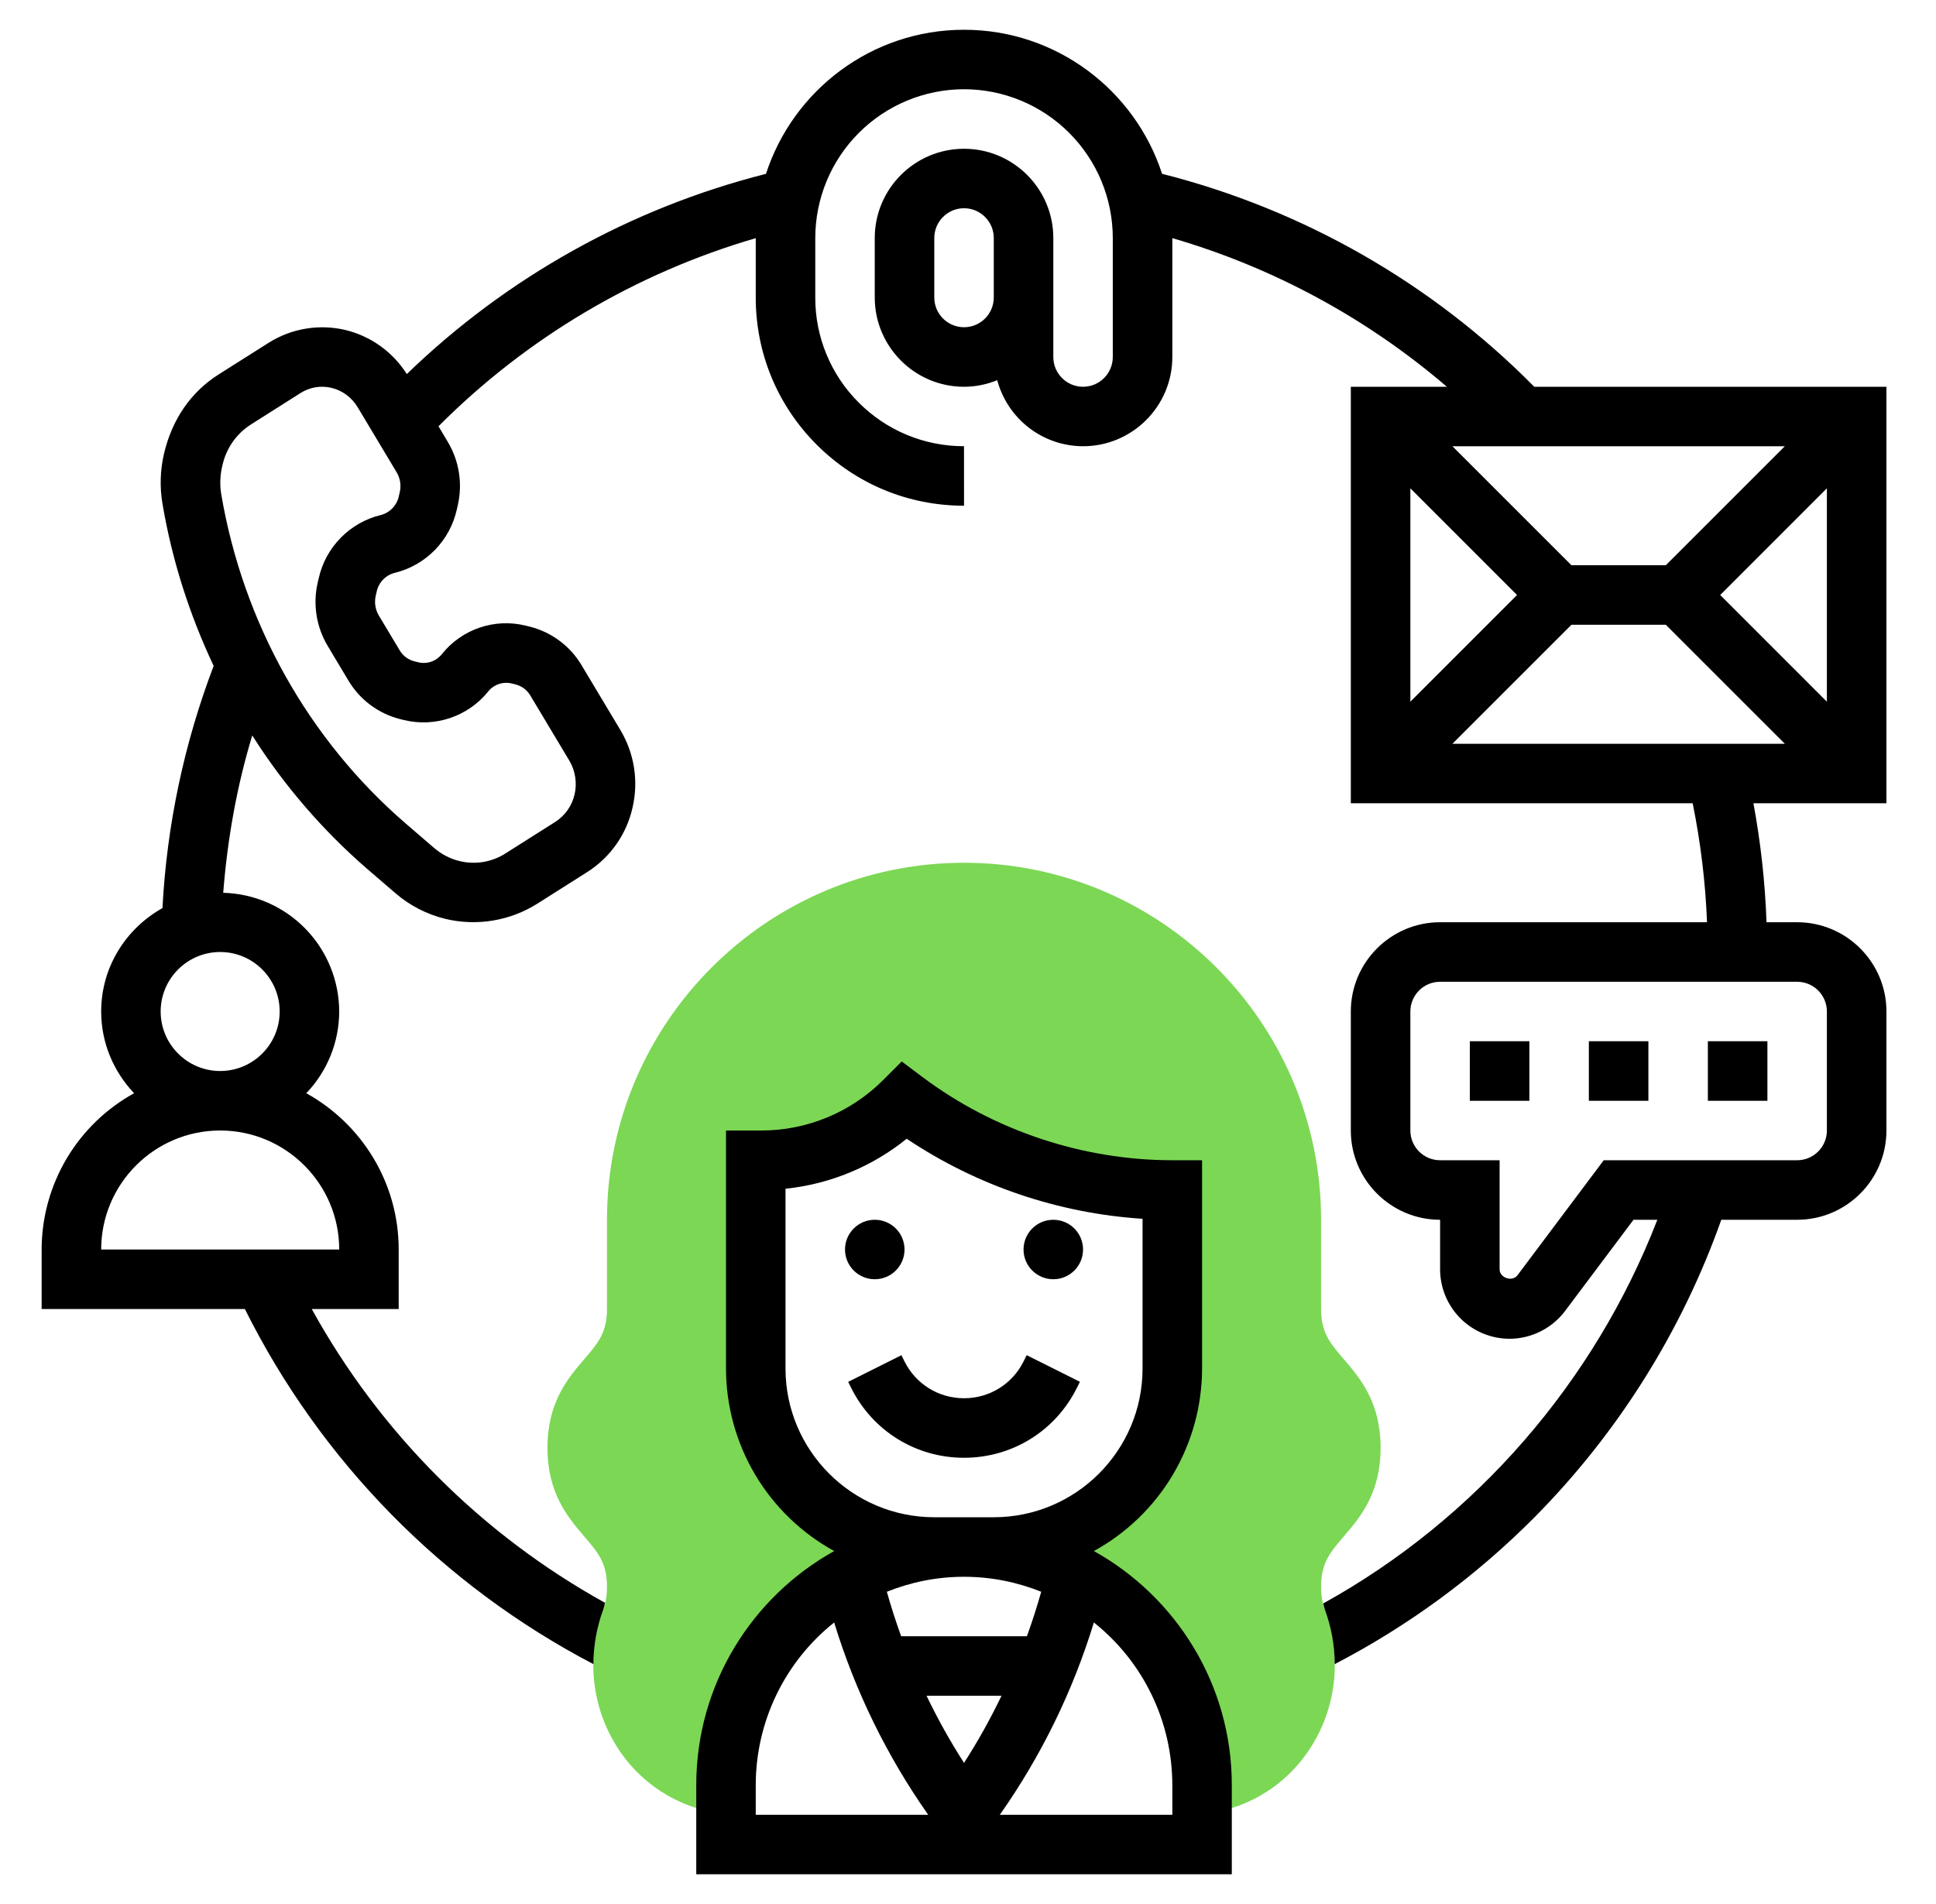
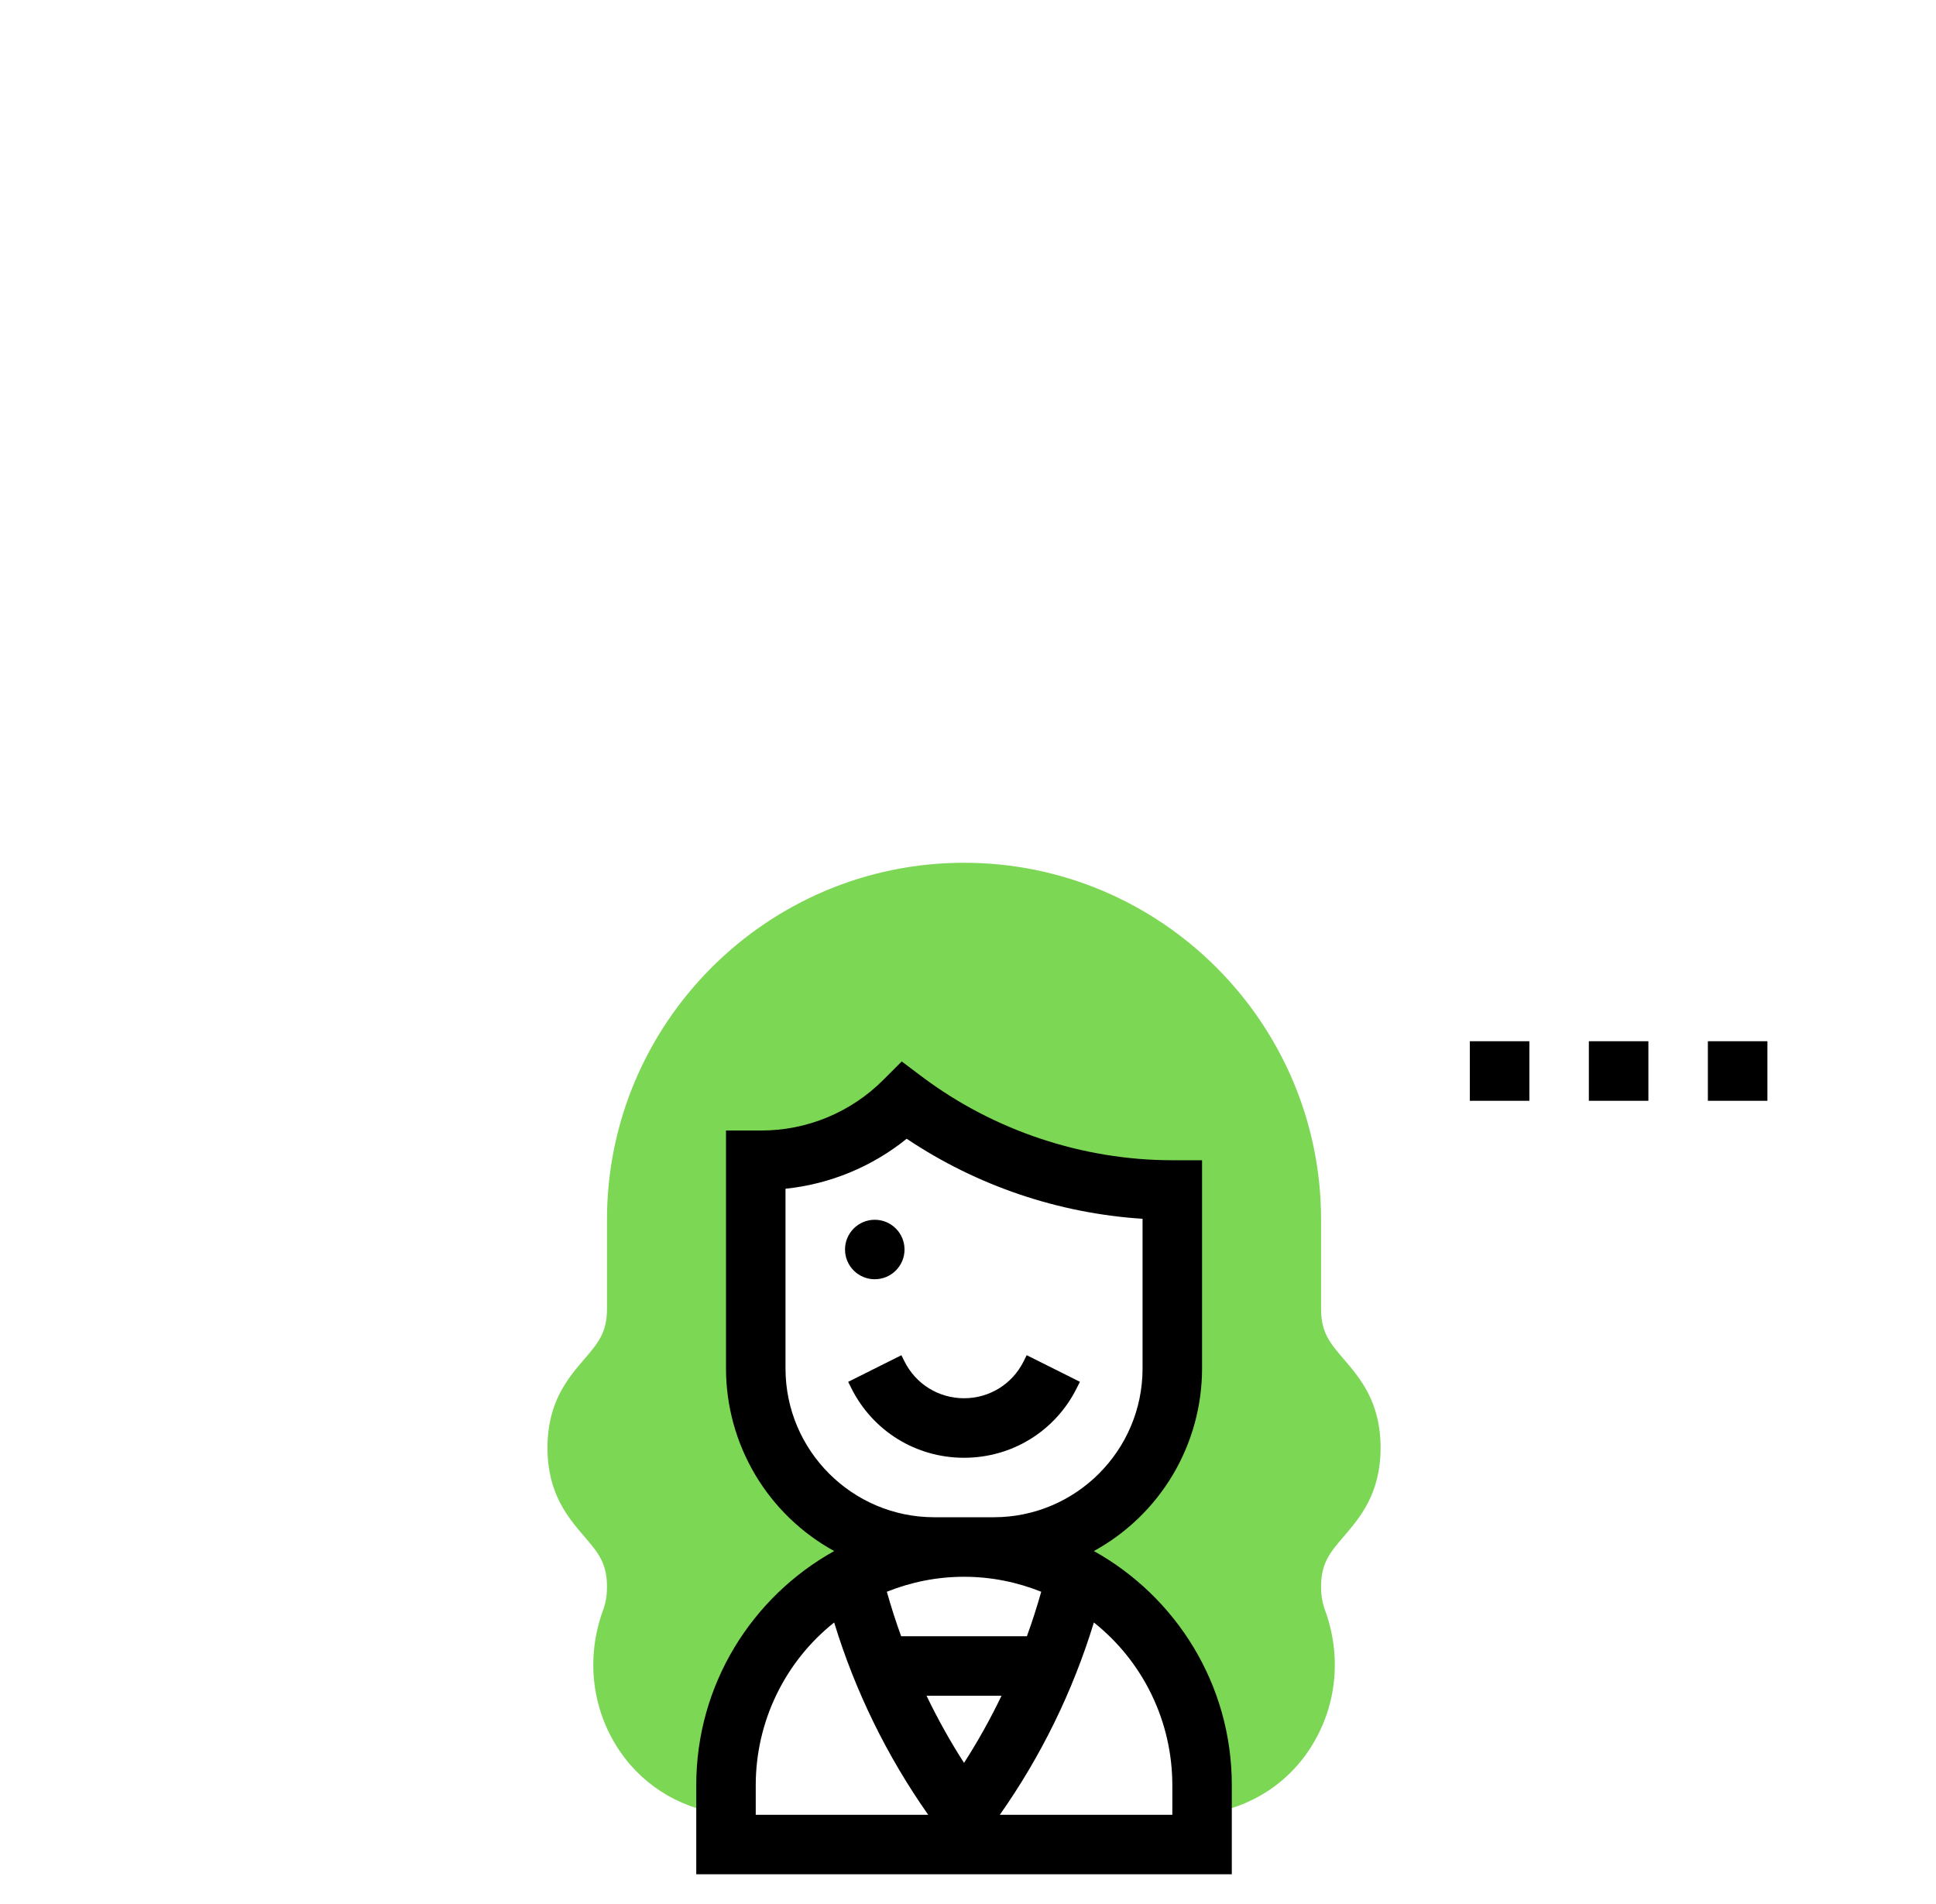
<svg xmlns="http://www.w3.org/2000/svg" width="61" height="60" viewBox="0 0 61 60" fill="none">
  <path d="M43.5 45.623C43.5 44.183 42.855 43.431 42.337 42.827C41.908 42.326 41.625 41.996 41.625 41.25V38.438C41.625 32.234 36.578 27.188 30.375 27.188C24.172 27.188 19.125 32.234 19.125 38.438V41.25C19.125 41.996 18.842 42.326 18.413 42.826C17.895 43.431 17.25 44.182 17.25 45.623C17.25 47.064 17.895 47.817 18.413 48.422C18.842 48.922 19.125 49.252 19.125 49.999C19.125 50.273 19.087 50.507 19.004 50.733C18.481 52.16 18.624 53.706 19.395 54.974C19.751 55.566 20.237 56.068 20.815 56.445C21.394 56.822 22.05 57.062 22.735 57.149H22.875V56.25C22.875 54.261 23.665 52.353 25.072 50.947C26.478 49.54 28.386 48.75 30.375 48.75H29.438C27.946 48.75 26.515 48.157 25.46 47.102C24.405 46.048 23.812 44.617 23.812 43.125V36.562H23.974C24.814 36.563 25.647 36.397 26.423 36.075C27.2 35.754 27.906 35.282 28.5 34.688C30.934 36.513 33.895 37.5 36.938 37.5V43.125C36.938 44.617 36.345 46.048 35.29 47.102C34.235 48.157 32.804 48.75 31.312 48.75H30.375C32.364 48.75 34.272 49.54 35.678 50.947C37.085 52.353 37.875 54.261 37.875 56.25V57.16H37.928L37.985 57.154C38.673 57.072 39.333 56.834 39.916 56.459C40.498 56.084 40.988 55.581 41.347 54.988C42.127 53.718 42.272 52.166 41.747 50.734C41.662 50.498 41.621 50.249 41.625 49.999C41.625 49.252 41.908 48.922 42.337 48.421C42.855 47.816 43.5 47.064 43.5 45.623Z" fill="#7CD755" />
  <path d="M27.562 40.312C28.08 40.312 28.5 39.893 28.5 39.375C28.5 38.857 28.08 38.438 27.562 38.438C27.045 38.438 26.625 38.857 26.625 39.375C26.625 39.893 27.045 40.312 27.562 40.312Z" fill="black" />
-   <path d="M33.188 40.312C33.705 40.312 34.125 39.893 34.125 39.375C34.125 38.857 33.705 38.438 33.188 38.438C32.67 38.438 32.25 38.857 32.25 39.375C32.25 39.893 32.67 40.312 33.188 40.312Z" fill="black" />
  <path d="M33.927 43.742L34.026 43.544L32.349 42.705L32.25 42.904C31.893 43.618 31.175 44.062 30.375 44.062C29.576 44.062 28.857 43.618 28.5 42.904L28.402 42.706L26.725 43.545L26.823 43.743C27.5 45.097 28.861 45.938 30.375 45.938C31.889 45.938 33.251 45.097 33.927 43.742Z" fill="black" />
  <path d="M34.466 48.877C35.498 48.311 36.358 47.479 36.958 46.467C37.557 45.455 37.874 44.301 37.875 43.125V36.562H36.938C34.117 36.562 31.32 35.63 29.062 33.938L28.412 33.449L27.837 34.024C27.331 34.533 26.729 34.937 26.066 35.212C25.402 35.487 24.691 35.627 23.973 35.625H22.875V43.125C22.876 44.301 23.193 45.455 23.792 46.467C24.392 47.479 25.253 48.311 26.284 48.877C23.694 50.319 21.938 53.082 21.938 56.25V59.062H38.812V56.25C38.812 53.082 37.056 50.319 34.466 48.877ZM32.356 51.562H28.394C28.226 51.102 28.077 50.634 27.943 50.16C28.696 49.858 29.515 49.688 30.375 49.688C31.235 49.688 32.054 49.858 32.807 50.16C32.674 50.633 32.523 51.101 32.356 51.562ZM31.556 53.438C31.206 54.166 30.812 54.873 30.375 55.553C29.938 54.873 29.544 54.166 29.194 53.438H31.556ZM29.438 47.812C26.853 47.812 24.75 45.71 24.75 43.125V37.46C26.148 37.315 27.475 36.768 28.568 35.885C30.78 37.365 33.344 38.235 36 38.407V43.125C36 45.71 33.897 47.812 31.312 47.812H29.438ZM23.812 56.25C23.813 55.266 24.035 54.294 24.463 53.407C24.89 52.52 25.513 51.742 26.283 51.128C26.944 53.292 27.945 55.337 29.246 57.188H23.812V56.25ZM36.938 57.188H31.503C32.805 55.337 33.805 53.292 34.466 51.128C35.237 51.741 35.859 52.52 36.287 53.407C36.715 54.294 36.937 55.265 36.938 56.25V57.188ZM46.312 32.812H48.188V34.688H46.312V32.812ZM50.062 32.812H51.938V34.688H50.062V32.812ZM53.812 32.812H55.688V34.688H53.812V32.812Z" fill="black" />
-   <path d="M59.438 25.312V12.188H48.343C45.117 8.925 41.062 6.604 36.615 5.477C35.761 2.846 33.288 0.938 30.374 0.938C27.461 0.938 24.989 2.846 24.135 5.478C19.876 6.557 15.974 8.733 12.818 11.788C12.38 11.095 11.692 10.599 10.897 10.402C10.485 10.303 10.057 10.287 9.638 10.356C9.22 10.425 8.82 10.577 8.462 10.804L6.891 11.798C6.025 12.346 5.42 13.206 5.165 14.308C5.047 14.819 5.031 15.349 5.118 15.866C5.419 17.654 5.972 19.372 6.732 20.984C5.801 23.429 5.256 26.004 5.119 28.616C3.972 29.258 3.188 30.471 3.188 31.875C3.188 32.873 3.586 33.777 4.225 34.45C3.344 34.936 2.609 35.649 2.096 36.515C1.584 37.381 1.313 38.369 1.312 39.375V41.25H7.715C10.106 46.044 13.95 49.96 18.698 52.441C18.7 51.858 18.804 51.28 19.004 50.733C19.031 50.66 19.045 50.584 19.063 50.508C15.172 48.354 11.969 45.145 9.823 41.25H12.562V39.375C12.562 37.256 11.384 35.409 9.65 34.45C10.314 33.758 10.686 32.835 10.688 31.875C10.685 30.898 10.302 29.961 9.62 29.263C8.937 28.564 8.009 28.159 7.033 28.134C7.166 26.446 7.459 24.786 7.948 23.176C8.944 24.746 10.164 26.163 11.569 27.381L12.456 28.144C12.908 28.535 13.447 28.812 14.028 28.955C14.519 29.073 15.029 29.092 15.528 29.009C16.027 28.927 16.504 28.746 16.931 28.476L18.503 27.48C19.227 27.021 19.741 26.292 19.929 25.455C20.125 24.619 19.988 23.74 19.546 23.003L18.321 20.957C18.142 20.657 17.905 20.396 17.625 20.189C17.345 19.981 17.026 19.83 16.688 19.746L16.566 19.716C16.086 19.597 15.582 19.618 15.114 19.777C14.645 19.936 14.232 20.226 13.924 20.612C13.838 20.721 13.722 20.804 13.591 20.85C13.459 20.896 13.318 20.903 13.182 20.871L13.059 20.841C12.961 20.816 12.87 20.772 12.789 20.712C12.708 20.651 12.64 20.575 12.59 20.488L11.936 19.396C11.825 19.208 11.79 18.984 11.839 18.771L11.868 18.646C11.898 18.503 11.967 18.372 12.068 18.267C12.168 18.162 12.297 18.087 12.438 18.052C12.917 17.935 13.355 17.686 13.7 17.334C14.046 16.981 14.286 16.539 14.393 16.058L14.422 15.932C14.582 15.242 14.469 14.527 14.107 13.921L13.816 13.433C16.595 10.645 20.034 8.606 23.812 7.505V9.375C23.812 11.128 24.495 12.775 25.734 14.015C26.974 15.254 28.621 15.936 30.373 15.936H30.375L30.374 14.061H30.373C29.758 14.062 29.148 13.942 28.579 13.706C28.011 13.471 27.494 13.125 27.06 12.689C26.623 12.255 26.277 11.738 26.042 11.169C25.806 10.601 25.686 9.991 25.688 9.375V7.499C25.689 6.256 26.183 5.065 27.062 4.186C27.941 3.307 29.133 2.813 30.376 2.812C31.619 2.814 32.81 3.308 33.688 4.187C34.567 5.065 35.061 6.256 35.062 7.499V11.25C35.062 11.767 34.642 12.188 34.125 12.188C33.608 12.188 33.188 11.767 33.188 11.25V7.5C33.188 5.949 31.926 4.688 30.375 4.688C28.824 4.688 27.562 5.949 27.562 7.5V9.375C27.562 10.926 28.824 12.188 30.375 12.188C30.745 12.188 31.097 12.112 31.421 11.981C31.581 12.577 31.932 13.104 32.421 13.48C32.909 13.856 33.508 14.061 34.125 14.062C35.676 14.062 36.938 12.801 36.938 11.25V7.504C40.122 8.431 43.071 10.028 45.588 12.188H42.562V25.312H53.333C53.583 26.543 53.736 27.798 53.785 29.062H45.375C43.824 29.062 42.562 30.324 42.562 31.875V35.625C42.562 37.176 43.824 38.438 45.375 38.438V40C45.376 40.58 45.606 41.136 46.016 41.546C46.426 41.956 46.982 42.187 47.562 42.188C48.247 42.188 48.901 41.86 49.312 41.313L51.469 38.438H52.22C50.241 43.548 46.501 47.869 41.693 50.528C41.709 50.597 41.722 50.667 41.747 50.734C41.948 51.281 42.052 51.858 42.054 52.441C44.38 51.233 46.504 49.671 48.351 47.812C50.978 45.158 52.987 41.957 54.235 38.438H56.625C58.176 38.438 59.438 37.176 59.438 35.625V31.875C59.438 30.324 58.176 29.062 56.625 29.062H55.66C55.615 27.804 55.477 26.551 55.247 25.312H59.438ZM3.188 39.375C3.188 37.307 4.869 35.625 6.938 35.625C9.006 35.625 10.688 37.307 10.688 39.375H3.188ZM8.812 31.875C8.812 32.909 7.972 33.75 6.938 33.75C5.903 33.75 5.062 32.909 5.062 31.875C5.062 30.841 5.903 30 6.938 30C7.972 30 8.812 30.841 8.812 31.875ZM12.596 15.51L12.567 15.635C12.537 15.777 12.468 15.908 12.367 16.013C12.267 16.119 12.139 16.194 11.998 16.23C11.518 16.346 11.081 16.595 10.735 16.948C10.389 17.3 10.149 17.742 10.042 18.224L10.012 18.349C9.852 19.035 9.965 19.756 10.328 20.36L10.981 21.451C11.16 21.75 11.396 22.012 11.676 22.219C11.956 22.427 12.275 22.578 12.613 22.662L12.735 22.692C13.215 22.807 13.718 22.784 14.186 22.625C14.653 22.467 15.067 22.179 15.378 21.796C15.464 21.686 15.58 21.604 15.711 21.558C15.843 21.512 15.985 21.505 16.12 21.537L16.242 21.567C16.34 21.592 16.432 21.636 16.513 21.696C16.593 21.757 16.661 21.833 16.712 21.921L17.938 23.968C18.127 24.283 18.188 24.672 18.104 25.034C18.023 25.389 17.806 25.699 17.5 25.897L15.929 26.892C15.716 27.029 15.476 27.121 15.226 27.163C14.976 27.204 14.72 27.194 14.474 27.133C14.181 27.061 13.909 26.92 13.68 26.723L12.793 25.959C9.722 23.314 7.653 19.619 6.968 15.556C6.92 15.251 6.936 14.94 7.014 14.641C7.133 14.123 7.449 13.671 7.896 13.383L9.467 12.387C9.611 12.295 9.773 12.232 9.942 12.204C10.111 12.176 10.285 12.183 10.451 12.224C10.794 12.308 11.086 12.527 11.273 12.839L12.499 14.886C12.61 15.074 12.645 15.297 12.596 15.51ZM30.375 10.312C29.858 10.312 29.438 9.892 29.438 9.375V7.5C29.438 6.983 29.858 6.562 30.375 6.562C30.892 6.562 31.312 6.983 31.312 7.5V9.375C31.312 9.892 30.892 10.312 30.375 10.312ZM57.562 31.875V35.625C57.562 36.142 57.142 36.562 56.625 36.562H50.531L47.812 40.188C47.65 40.403 47.25 40.271 47.25 40V36.562H45.375C44.858 36.562 44.438 36.142 44.438 35.625V31.875C44.438 31.358 44.858 30.938 45.375 30.938H56.625C57.142 30.938 57.562 31.358 57.562 31.875ZM54.201 18.75L57.562 15.388V22.112L54.201 18.75ZM52.487 17.812H49.513L45.763 14.062H56.237L52.487 17.812ZM47.799 18.75L44.438 22.112V15.388L47.799 18.75ZM49.513 19.688H52.487L56.237 23.438H45.763L49.513 19.688Z" fill="black" />
</svg>